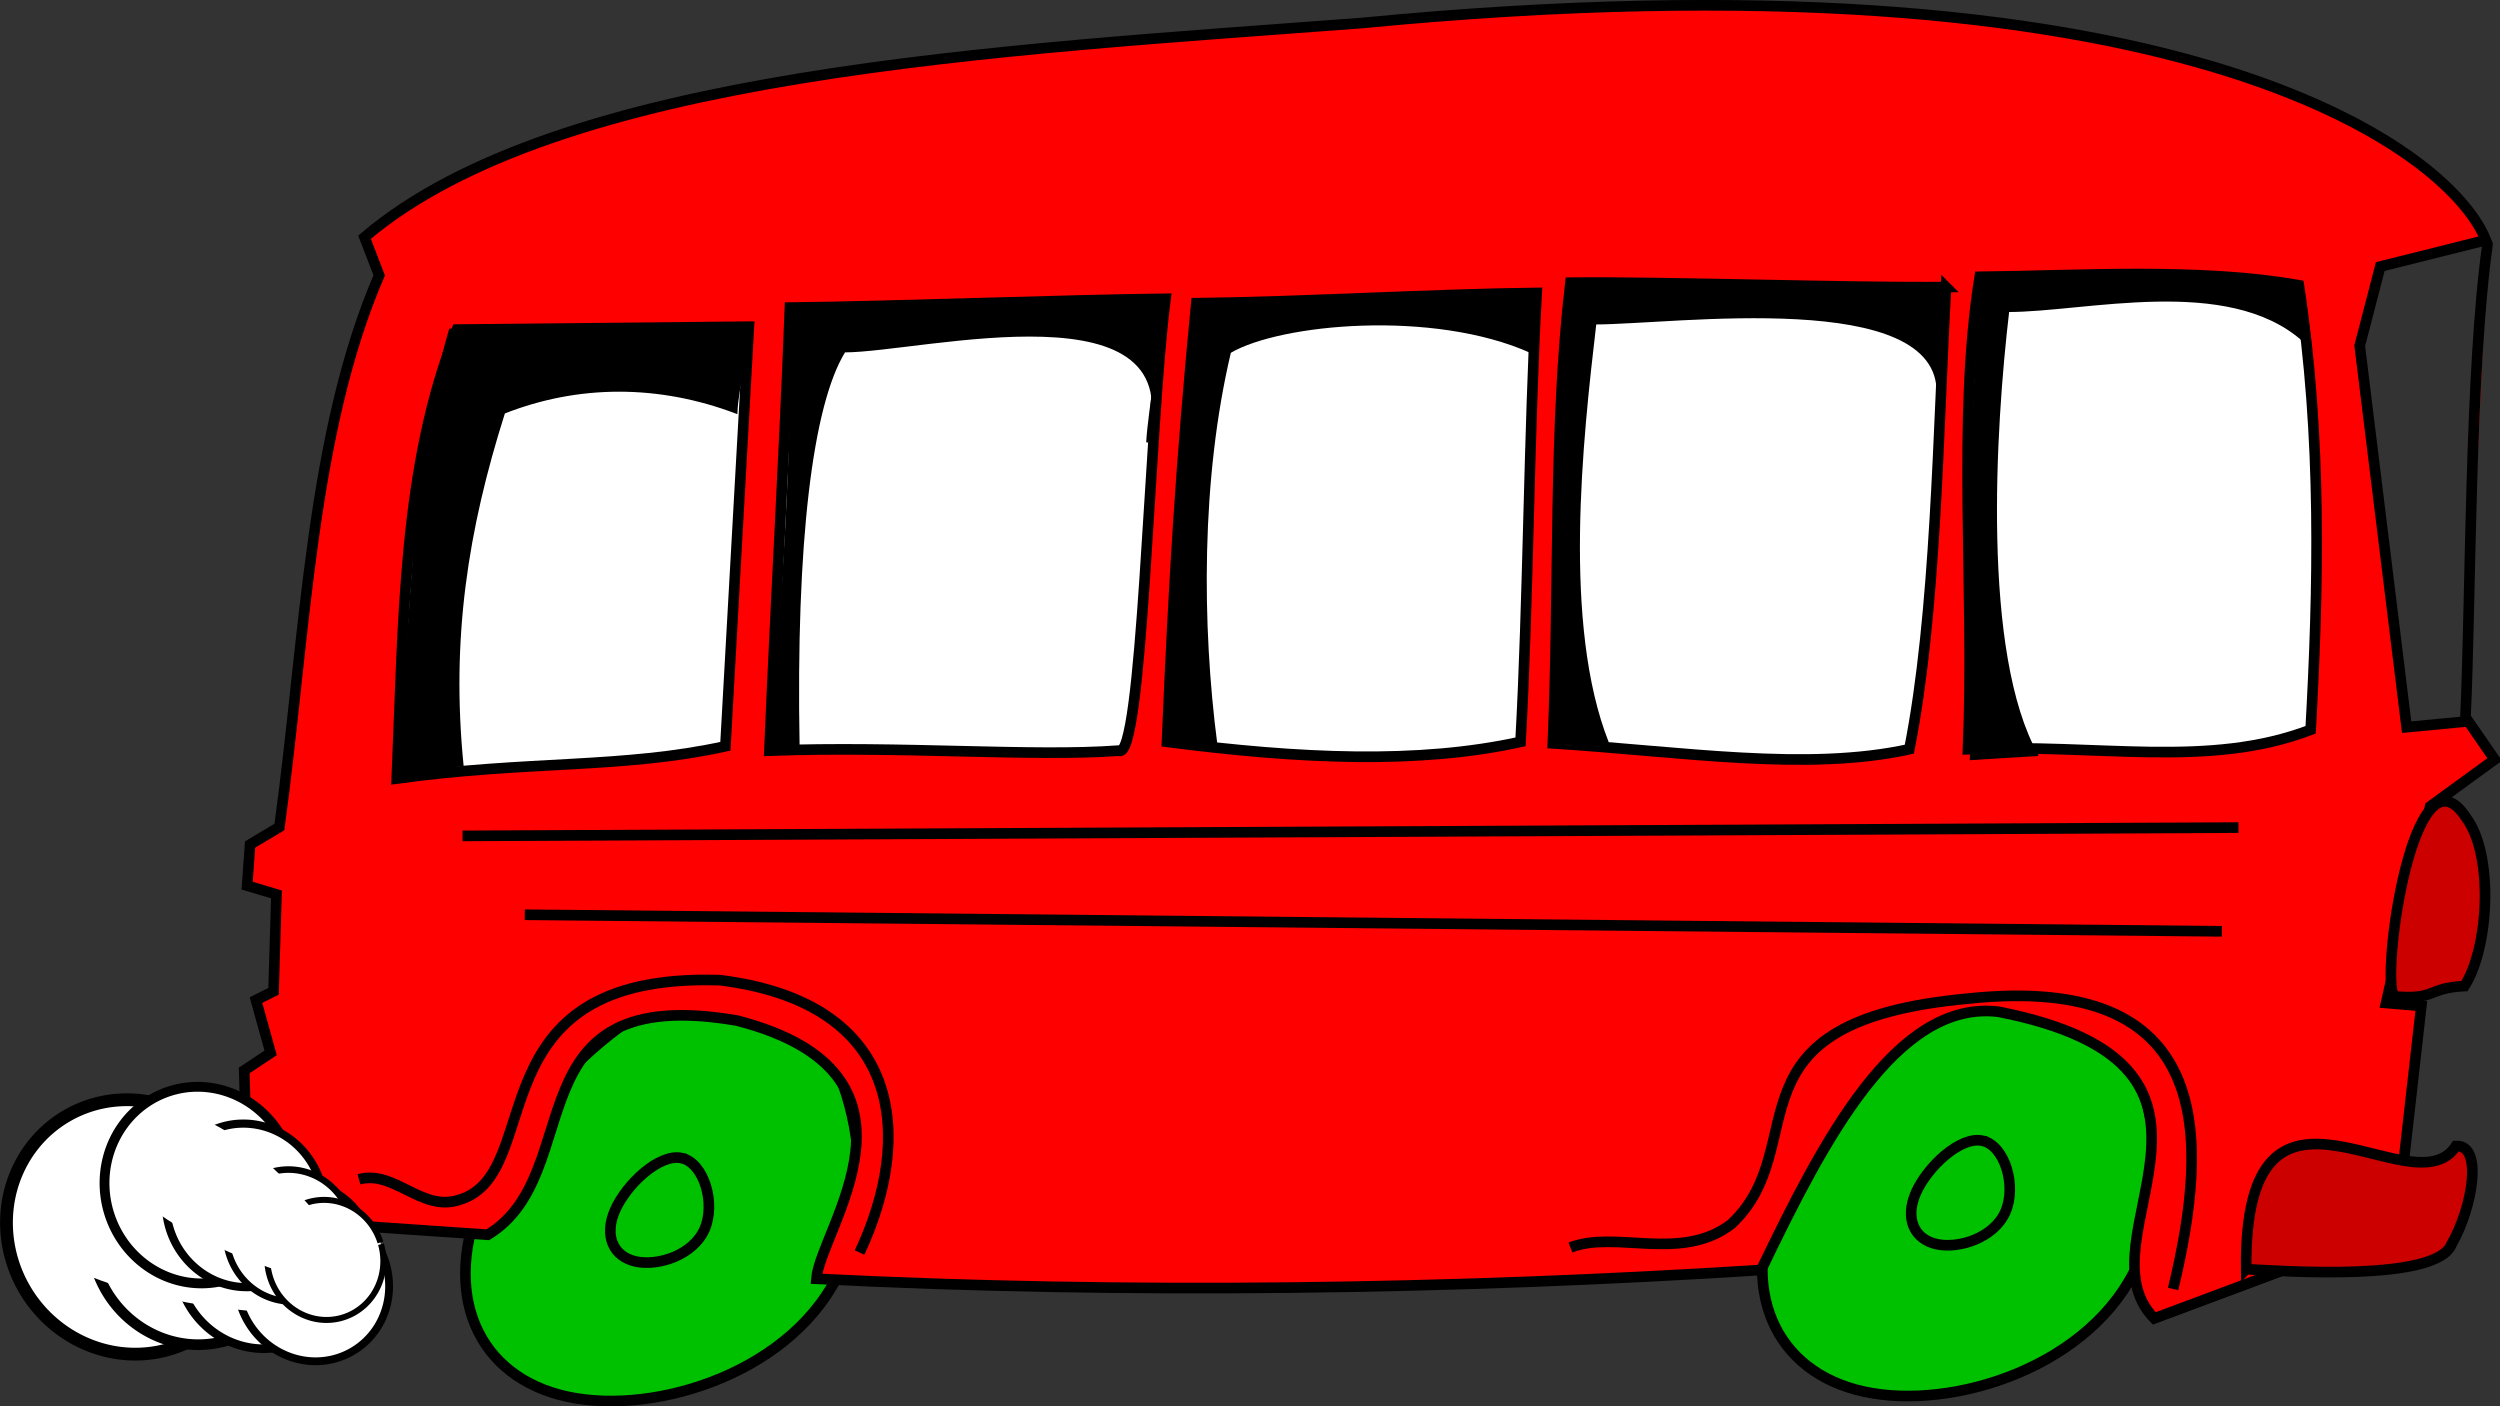
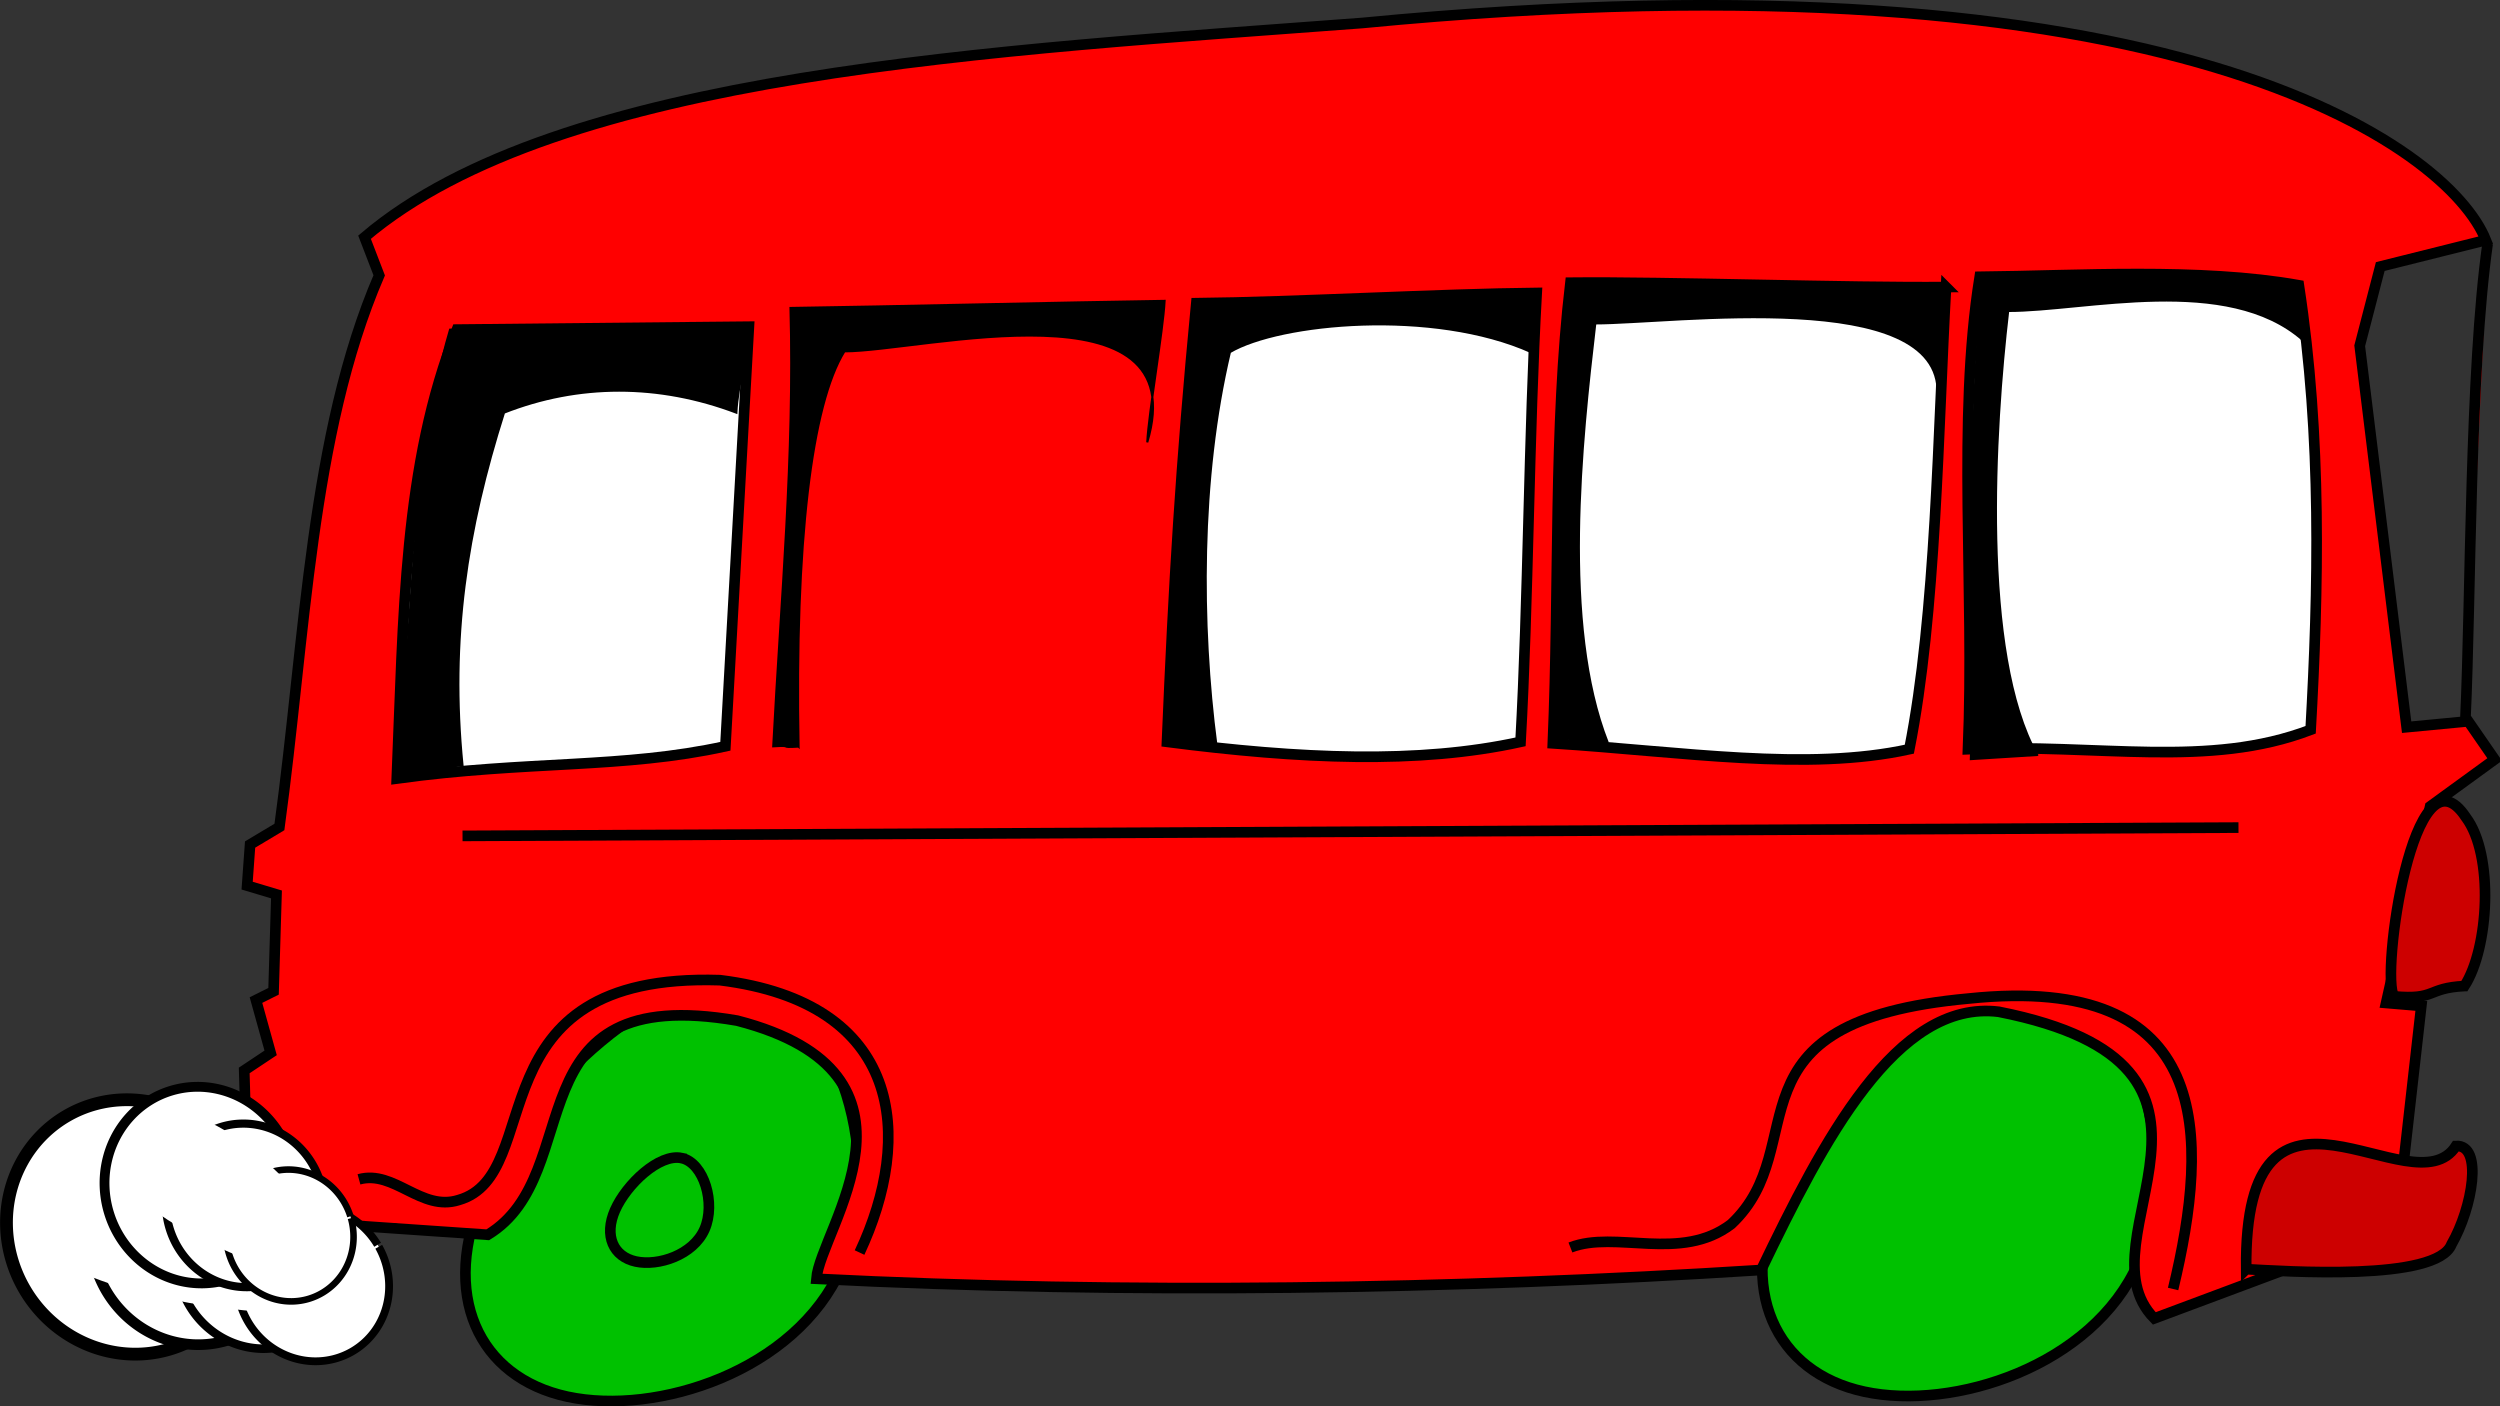
<svg xmlns="http://www.w3.org/2000/svg" xmlns:ns1="http://sodipodi.sourceforge.net/DTD/sodipodi-0.dtd" xmlns:ns2="http://www.inkscape.org/namespaces/inkscape" id="svg2" ns1:docname="bus.svg" viewBox="0 0 548.76 308.7" ns1:version="0.32" version="1.0" ns2:version="0.44.1" ns1:docbase="E:\SVG_Clipart">
  <rect x="0" y="0" width="548.76" height="308.7" fill="#333333" stroke="none" />
  <ns1:namedview id="base" bordercolor="#666666" ns2:pageshadow="2" ns2:window-y="-4" pagecolor="#ffffff" ns2:zoom="1.4215638" ns2:window-x="-4" borderopacity="1.0" ns2:current-layer="svg2" ns2:cx="270.7147" ns2:cy="220.73705" ns2:window-height="975" ns2:pageopacity="0.0" ns2:window-width="1280" />
  <g id="g3018" transform="translate(-62.404 -327.46)">
    <path id="path3979" ns1:nodetypes="cssss" style="fill-rule:evenodd;stroke:black;stroke-width:2.335;fill:#00c100" d="m227.05 543.41c-19.58-4.21-48.27 22.88-58.29 45.54s-1.37 40.87 18.22 45.09c19.58 4.21 50.09-5.58 60.11-28.24s-0.45-58.18-20.04-62.39z" />
    <path id="path3981" ns1:nodetypes="cssss" style="fill-rule:evenodd;stroke:black;stroke-width:2.335;fill:#00c100" d="m511.72 542.31c-19.58-4.21-48.27 22.89-58.29 45.54-10.02 22.66-1.37 40.88 18.21 45.09 19.59 4.21 50.1-5.58 60.12-28.24 10.02-22.65-0.46-58.18-20.04-62.39z" />
    <path id="path3961" ns1:nodetypes="ccccccccccccccccccccccccccccccccs" style="fill-rule:evenodd;stroke:black;stroke-width:2.335;fill:red" d="m116.65 584.33l-0.64-21.9 5.8-3.86-3.22-11.59 3.86-1.93 0.64-21.26-6.44-1.93 0.65-9.02 6.44-3.86c5.69-41.65 6.87-86.2 21.9-121.08l-3.22-8.37c42.72-36.29 139.54-41.01 218.97-47.02 178.34-17.24 238.51 27.26 246.67 47.66l-23.18 5.8-4.51 17.39 10.3 83.72 13.53-1.29 5.79 8.38-14.16 10.3-9.67 43.15 7.73 0.65-3.86 34.13-3.87 15.46-50.88 19c-17.28-17.5 26.63-55.28-34.13-67.31-22.54-2.79-38.64 28.56-52.17 56.68-67.41 4.29-139.33 5.37-207.38 1.93 0.86-10.95 27.93-44.97-17.39-56.67-50.13-8.66-32.42 33.49-54.74 47.01l-56.04-3.86 3.22-10.31zm491.8-203.4c-3.95 27.79-3.65 77.64-4.87 104.18" />
-     <path id="path5731" ns1:nodetypes="cssss" style="fill-rule:evenodd;stroke:black;stroke-width:2.335;fill:#00c100" d="m497.57 577.85c-4.91-1.05-12.1 5.74-14.61 11.41-2.51 5.68-0.34 10.25 4.57 11.3 4.9 1.06 12.55-1.4 15.06-7.07 2.51-5.68-0.11-14.58-5.02-15.64z" />
    <path id="path3965" ns1:nodetypes="cccc" style="fill-rule:evenodd;stroke:black;stroke-width:2.335;fill:#cd0000" d="m555.45 606.05c-0.54-51.09 36.6-12.34 46.05-27.04 6.01-0.33 3.65 13.52-0.97 21.57-3.22 8.27-36.71 5.9-45.08 5.47z" />
    <path id="path3967" ns1:nodetypes="cccc" style="fill-rule:evenodd;stroke:black;stroke-width:2.335;fill:#cd0000" d="m603.36 543.9c5.36-8.26 6.54-28.76 0.32-37.03-11.49-17.39-18.79 35.1-15.78 39.29 9.34 0.86 7.08-1.83 15.46-2.26z" />
    <path id="path3969" ns1:nodetypes="ccccc" style="fill-rule:evenodd;stroke:black;stroke-width:2.335;fill:white" d="m226.79 399.17c-1.72 30.7-3.44 61.4-5.16 92.1-22.43 4.94-43.25 3.11-72.13 7.08 1.5-35.42 1.4-68.91 13.2-98.54 21.36-0.21 42.73-0.43 64.09-0.64z" />
-     <path id="path3971" ns1:nodetypes="ccccc" style="fill-rule:evenodd;stroke:black;stroke-width:2.335;fill:white" d="m318.24 393.05c-3.65 28.12-5.04 101.97-10.3 99.18-18.9 1.4-47.77-1.07-76.65 0 1.51-35.42 3.33-65.69 4.51-97.25 21.36-0.21 61.08-1.71 82.44-1.93z" />
    <path id="path3973" ns1:nodetypes="ccccc" style="fill-rule:evenodd;stroke:black;stroke-width:2.335;fill:white" d="m399.71 391.76c-1.71 30.7-1.82 67.84-3.54 98.54-22.43 4.94-48.41 3.76-77.61 0 1.51-35.42 3.01-60.54 6.44-96.28 21.36-0.22 53.35-2.04 74.71-2.26z" />
    <path id="path3975" ns1:nodetypes="ccccc" style="fill-rule:evenodd;stroke:black;stroke-width:2.335;fill:white" d="m489.56 390.47c-1.72 30.7-2.15 71.71-8.05 101.44-22.44 4.94-49.7 0.54-78.25-1.29 1.5-35.42 0.1-68.91 3.86-101.11 21.36-0.22 61.08 1.18 82.44 0.96z" />
    <path id="path3977" ns1:nodetypes="ccccc" style="fill-rule:evenodd;stroke:black;stroke-width:2.335;fill:white" d="m567.01 390.08c5.12 33.44 4.31 66.87 2.59 97.57-22.43 8.58-46.34 3.02-75.21 4.26 1.5-35.42-2.47-72.13 2.57-103.69 21.37-0.21 48.24-2.02 70.05 1.86z" />
    <path id="path6606" ns1:nodetypes="ccccccc" style="fill-rule:evenodd;stroke:black;stroke-width:.458px;fill:black" d="m163.93 495.46c-4.86 0.3-9.72 2.21-14.58 2.52 3.95-32.18 2.75-67.26 11.84-98.16 21.26-0.3 44.44-0.61 65.69-0.91-0.3 6.38-2.53 12.75-2.84 19.13-17-6.44-34.65-6.44-51 0-8.19 25.8-11.87 49.68-9.11 77.42z" />
    <path id="path7481" ns1:nodetypes="ccccccc" style="fill-rule:evenodd;stroke:black;stroke-width:.458px;fill:black" d="m237.69 491.34c-4.86 0.3-0.7-0.36-5.56-0.06 1.7-32.5 4.68-63.72 3.79-96.22 21.25-0.3 60.86-1.25 82.12-1.56-0.31 6.38-3.51 24.67-3.81 31.05 10.69-35.75-49.46-19.97-66.47-19.97-7.22 11.64-10.9 41.95-10.07 86.76z" />
    <path id="path7483" ns1:nodetypes="ccccccc" style="fill-rule:evenodd;stroke:black;stroke-width:.458px;fill:black" d="m329.39 490.86c-4.86 0.3-6.18-0.36-11.03-0.05 3.94-32.19 3.38-64.37 7.33-96.55 21.25-0.3 52.81-1.9 74.06-2.2-0.3 6.38-0.93 6.31-1.23 12.69-21.51-9.66-55.26-6.44-66.14 0-6.58 27.74-6.4 59.98-2.99 86.11z" />
    <path id="path7485" ns1:nodetypes="ccccccc" style="fill-rule:evenodd;stroke:black;stroke-width:.458px;fill:black" d="m415.31 490.45c-4.85 0.3-7.43-1.22-12.29-0.91 3.94-32.19 1.06-68.01 5.01-100.19 21.25-0.31 59.62 1.65 80.88 1.34-0.31 6.38-0.88 16.87-1.19 23.25 0.76-23.68-58.14-15.49-75.14-15.49-3.03 25.81-7.44 66.19 2.73 92z" />
    <path id="path7487" ns1:nodetypes="ccccccc" style="fill-rule:evenodd;stroke:black;stroke-width:.458px;fill:black" d="m509.58 493.18c-4.85 0.3-9.71 0.61-14.57 0.91 1.21-32.18-1.21-73.02 2.73-105.2 21.26-0.3 39.78-1.52 68.77 0.91-0.3 6.38 1.67 5.92 1.37 12.3-16.55-14.57-47.67-6.38-64.67-6.38-3.04 25.81-6.07 75.3 6.37 97.46z" />
    <path id="path9237" ns1:nodetypes="cccc" style="stroke:black;stroke-width:2.335;fill:none" d="m539.41 610.4c8.12-33.78 8.96-69.38-44.85-63.76-55.19 5.01-33.63 32.23-52.15 49.53-11.08 8.43-25.35 1.25-35.29 5.12" />
    <path id="path9241" style="stroke:black;stroke-width:2.335;fill:none" d="m553.76 509.12l-389.83 1.82" />
-     <path id="path9243" style="stroke:black;stroke-width:2.335;fill:none" d="m550.12 531.89l-372.53-3.64" />
    <path id="path9239" ns1:nodetypes="cccc" style="stroke:black;stroke-width:2.335;fill:none" d="m251.08 602.4c11.97-25.51 9.55-54.8-30.65-59.79-54.92-1.75-37.63 42.66-57.37 48.27-8.2 2.58-14.12-6.68-21.86-4.55" />
    <path id="path5729" ns1:nodetypes="cssss" style="fill-rule:evenodd;stroke:black;stroke-width:2.335;fill:#00c100" d="m212.03 581.66c-4.91-1.05-12.1 5.74-14.61 11.41-2.51 5.68-0.34 10.25 4.56 11.3 4.91 1.06 12.56-1.4 15.07-7.07 2.51-5.68-0.12-14.58-5.02-15.64z" />
-     <path id="path3963" ns1:nodetypes="cccc" style="fill-rule:evenodd;stroke:black;stroke-width:2.335;fill:#cd0000" d="m143.06 607.52c2.79-8.27-2.15-25.55-30.27-19.97-0.86 6.44 0.21 14.82 3.22 19 9.34 0.86 18.68 1.4 27.05 0.97z" />
+     <path id="path3963" ns1:nodetypes="cccc" style="fill-rule:evenodd;stroke:black;stroke-width:2.335;fill:#cd0000" d="m143.06 607.52z" />
    <g id="g17987" transform="matrix(.399 -.224 .224 .399 -250.98 57.082)">
      <path id="path16231" ns1:rx="49.244057" ns1:ry="51.233719" style="stroke:black;stroke-width:5.1;fill:white" ns1:type="arc" d="m157.18 1705.5a49.244 51.234 0 1 1 -0.02 -1.5" ns1:open="true" transform="matrix(1.202 0 0 1.202 -55.096 -655.43)" ns1:cy="1705.4678" ns1:cx="107.939" ns1:end="6.2552769" ns1:start="0" />
      <path id="path17106" ns1:rx="49.244057" ns1:ry="51.233719" style="stroke:black;stroke-width:5.1;fill:white" ns1:type="arc" d="m157.18 1705.5a49.244 51.234 0 1 1 -0.02 -1.5" ns1:open="true" transform="translate(-9.451 -290.99)" ns1:cy="1705.4678" ns1:cx="107.939" ns1:end="6.2552769" ns1:start="0" />
      <path id="path17110" ns1:rx="49.244057" ns1:ry="51.233719" style="stroke:black;stroke-width:5.1;fill:white" ns1:type="arc" d="m157.18 1705.5a49.244 51.234 0 1 1 -0.02 -1.5" ns1:open="true" transform="matrix(.806 0 0 .806 33.288 65.611)" ns1:cy="1705.4678" ns1:cx="107.939" ns1:end="6.2552769" ns1:start="0" />
      <path id="path17108" ns1:rx="49.244057" ns1:ry="51.233719" style="stroke:black;stroke-width:5.1;fill:white" ns1:type="arc" d="m157.18 1705.5a49.244 51.234 0 1 1 -0.02 -1.5" ns1:open="true" transform="matrix(.734 0 0 .734 58.213 209.15)" ns1:cy="1705.4678" ns1:cx="107.939" ns1:end="6.2552769" ns1:start="0" />
      <path id="path17112" ns1:nodetypes="cssss" style="fill-rule:evenodd;fill:white" d="m144.25 1442.3c-11.7-30.5-38.91-78.6-62.674-90.5-12.712-6.4-51.651 23.1-46.757 35.8 10.36 27 63.757 69.2 92.521 83.6 7.71 3.8 20.46-19.6 16.91-28.9z" />
    </g>
    <g id="g17994" transform="matrix(.338 -.096 .096 .338 -52.895 123.41)">
      <path id="path17996" ns1:rx="49.244057" ns1:ry="51.233719" style="stroke:black;stroke-width:5.1;fill:white" ns1:type="arc" d="m157.18 1705.5a49.244 51.234 0 1 1 -0.02 -1.5" ns1:open="true" transform="matrix(1.202 0 0 1.202 -55.096 -655.43)" ns1:cy="1705.4678" ns1:cx="107.939" ns1:end="6.2552769" ns1:start="0" />
      <path id="path17998" ns1:rx="49.244057" ns1:ry="51.233719" style="stroke:black;stroke-width:5.1;fill:white" ns1:type="arc" d="m157.18 1705.5a49.244 51.234 0 1 1 -0.02 -1.5" ns1:open="true" transform="translate(-9.451 -290.99)" ns1:cy="1705.4678" ns1:cx="107.939" ns1:end="6.2552769" ns1:start="0" />
      <path id="path18000" ns1:rx="49.244057" ns1:ry="51.233719" style="stroke:black;stroke-width:5.1;fill:white" ns1:type="arc" d="m157.18 1705.5a49.244 51.234 0 1 1 -0.02 -1.5" ns1:open="true" transform="matrix(.806 0 0 .806 33.288 65.611)" ns1:cy="1705.4678" ns1:cx="107.939" ns1:end="6.2552769" ns1:start="0" />
-       <path id="path18002" ns1:rx="49.244057" ns1:ry="51.233719" style="stroke:black;stroke-width:5.1;fill:white" ns1:type="arc" d="m157.18 1705.5a49.244 51.234 0 1 1 -0.02 -1.5" ns1:open="true" transform="matrix(.734 0 0 .734 58.213 209.15)" ns1:cy="1705.4678" ns1:cx="107.939" ns1:end="6.2552769" ns1:start="0" />
      <path id="path18004" ns1:nodetypes="cssss" style="fill-rule:evenodd;fill:white" d="m144.25 1442.3c-11.7-30.5-38.91-78.6-62.674-90.5-12.712-6.4-51.651 23.1-46.757 35.8 10.36 27 63.757 69.2 92.521 83.6 7.71 3.8 20.46-19.6 16.91-28.9z" />
    </g>
  </g>
</svg>